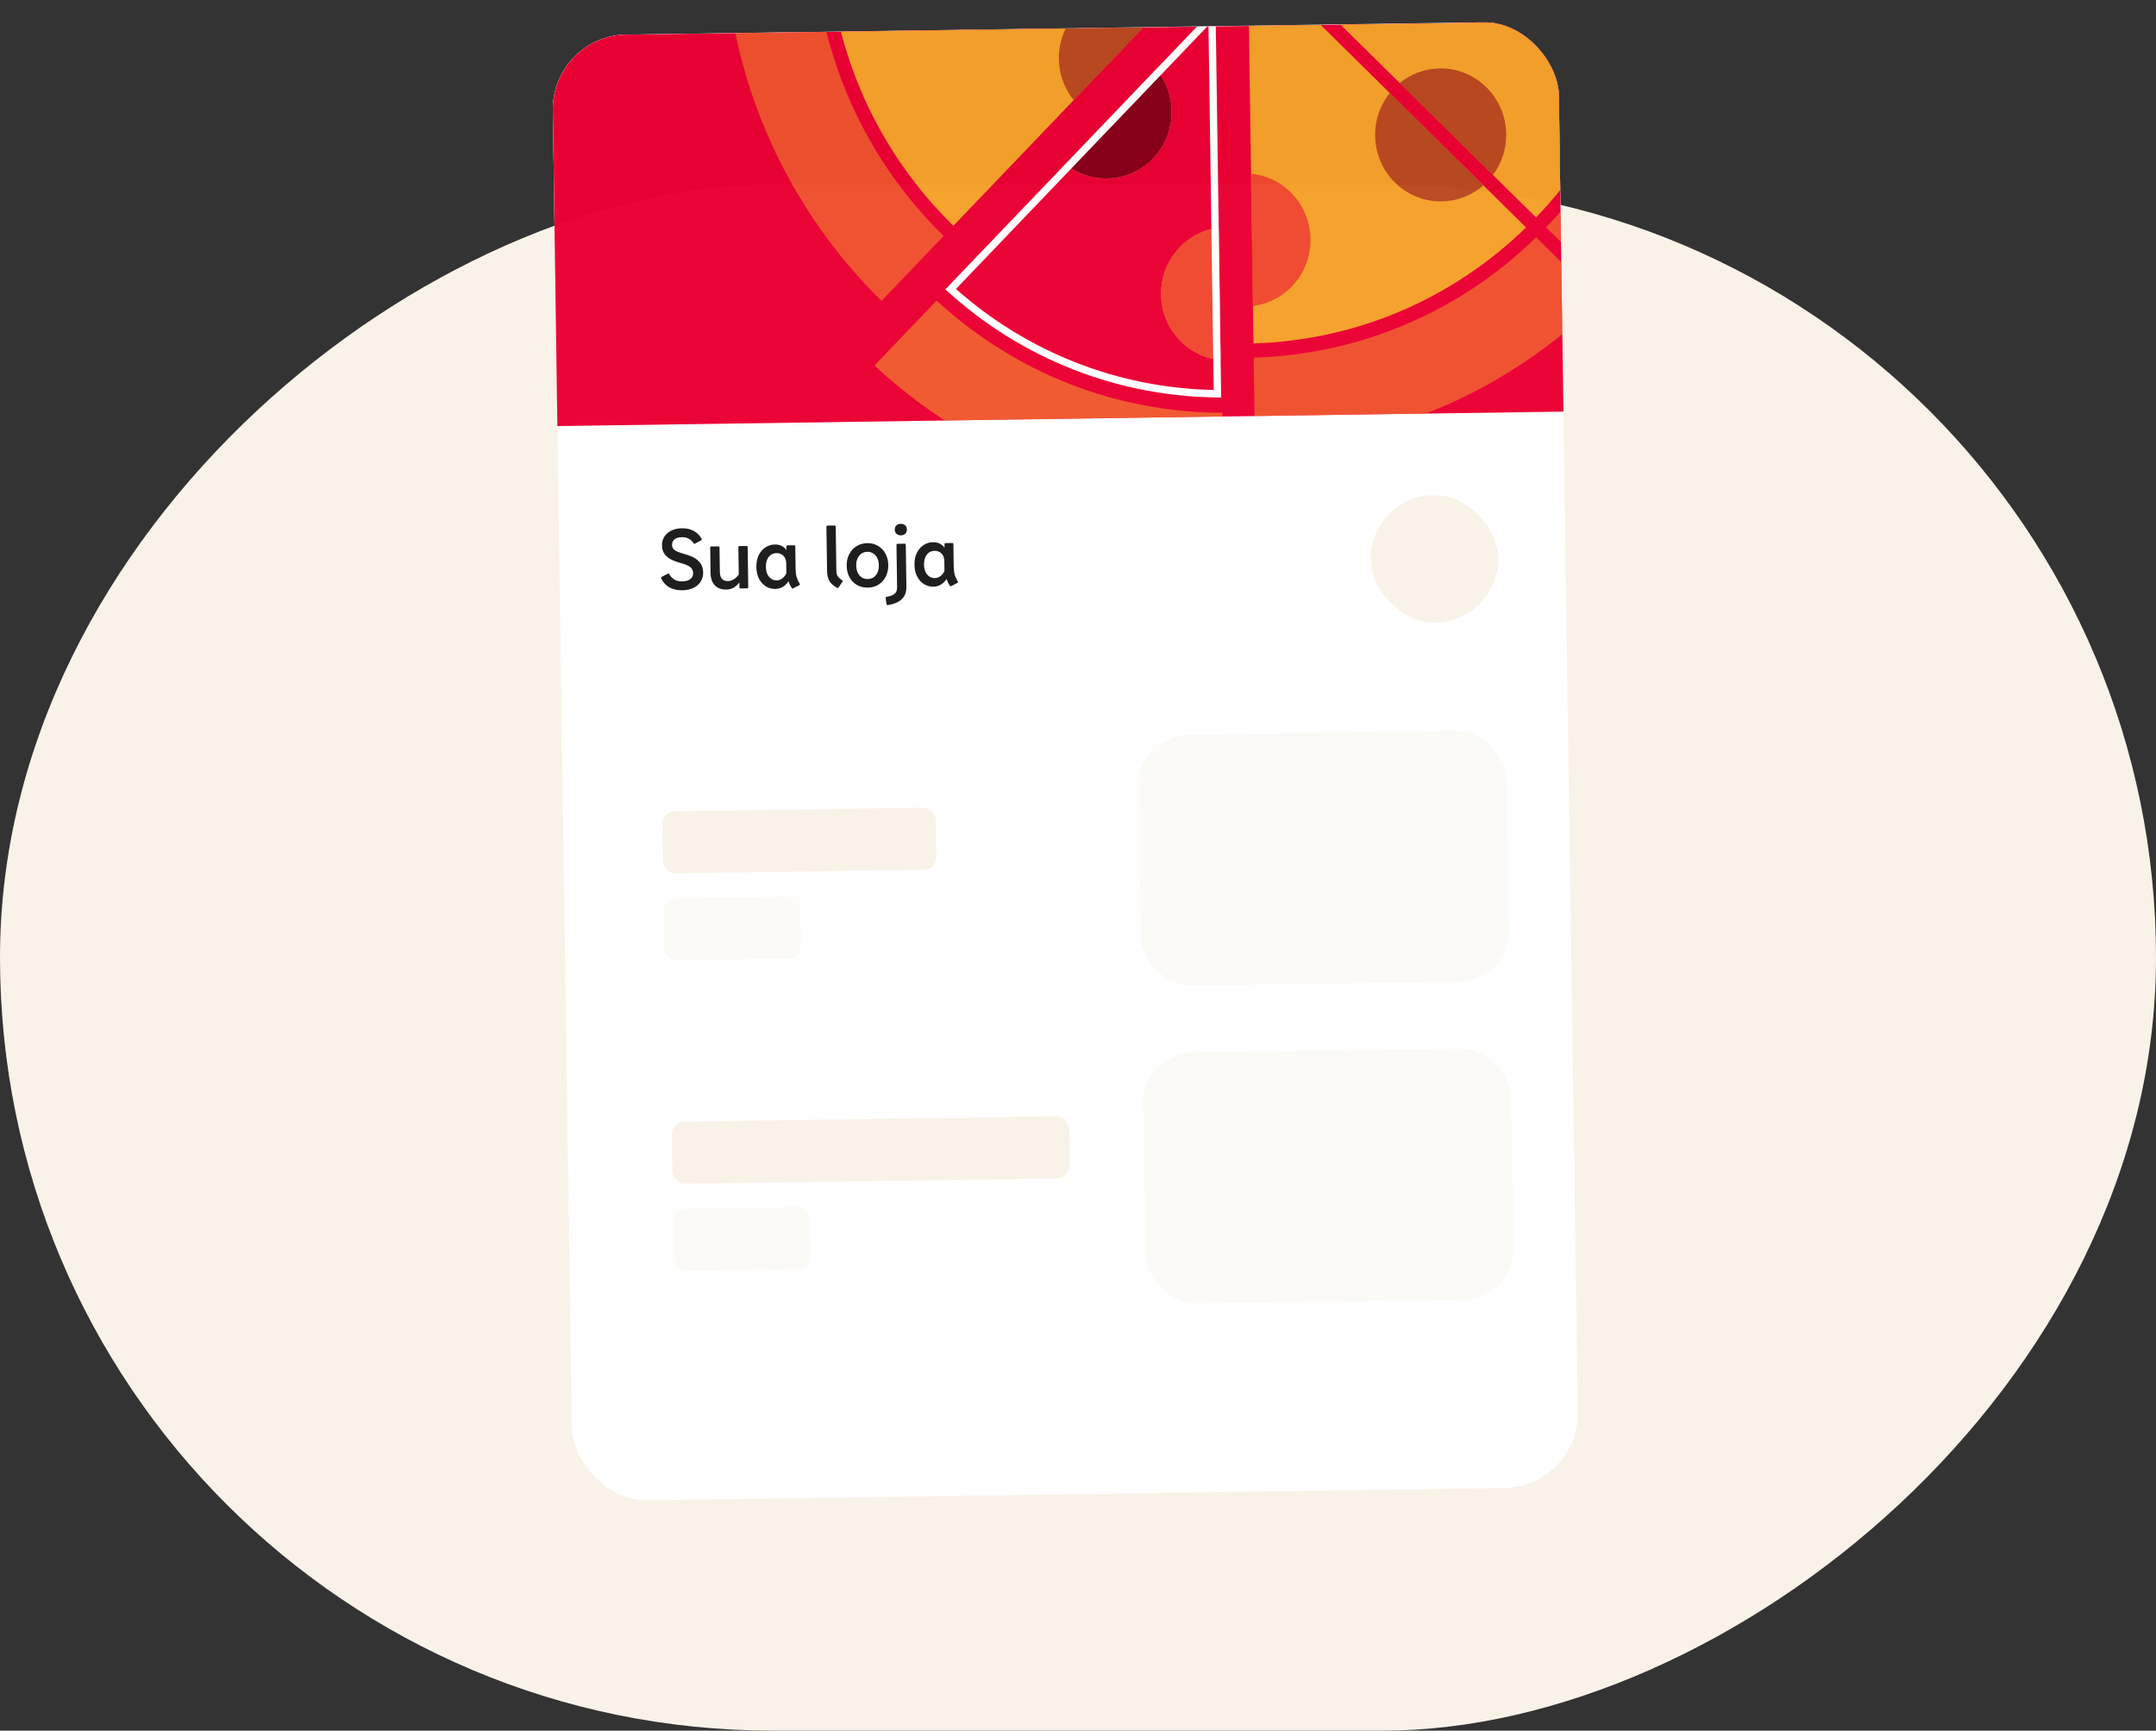
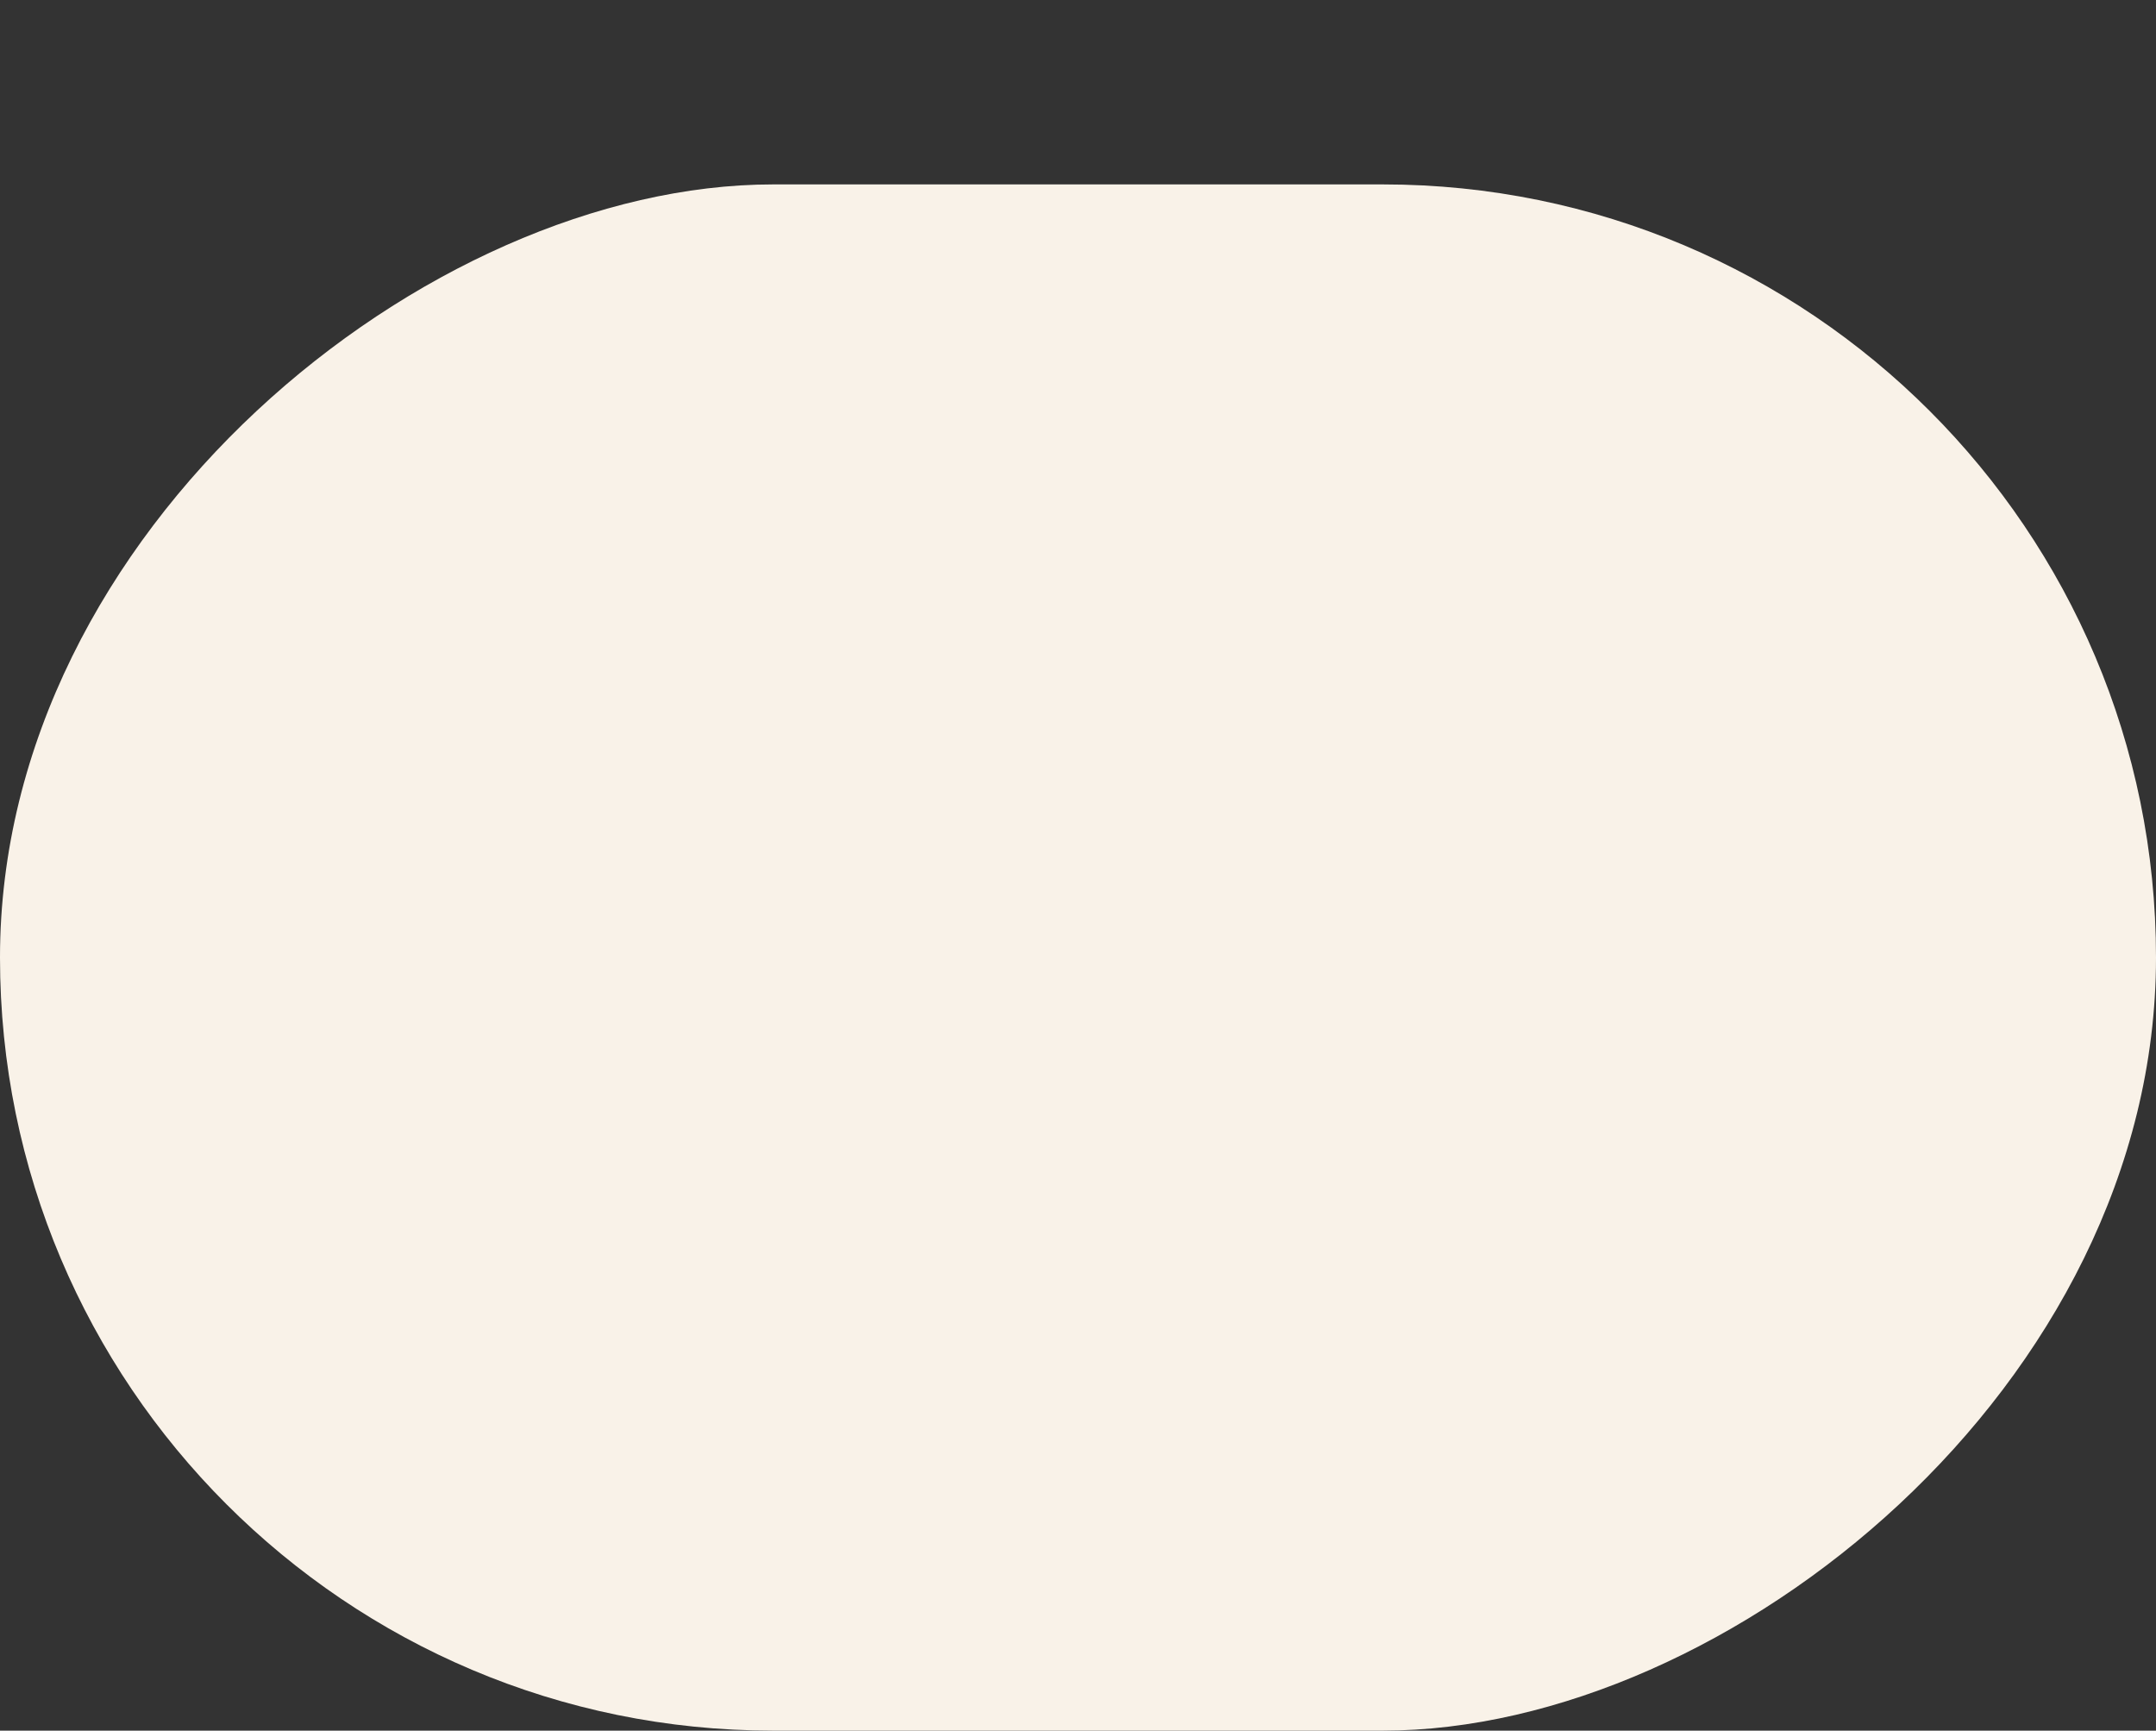
<svg xmlns="http://www.w3.org/2000/svg" width="152" height="122" viewBox="0 0 152 122" fill="none">
  <rect x="0" y="0" width="152" height="122" fill="#333333" stroke="none" />
  <rect x="152" y="13" width="109" height="152" rx="54.5" transform="rotate(90 152 13)" fill="#F9F2E8" />
  <g opacity="0.98">
    <g clip-path="url(#clip0_10760_567)">
      <rect x="38.901" y="2.515" width="70.934" height="103.336" transform="rotate(-0.824 38.901 2.515)" fill="white" />
      <g clip-path="url(#clip1_10760_567)">
        <g clip-path="url(#clip2_10760_567)">
          <path d="M180.28 28.123L179.813 -4.353L-35.396 -1.259L-34.929 31.216L180.28 28.123Z" fill="#F9C7D4" />
          <rect x="25.851" y="0.804" width="96.48" height="35.429" transform="rotate(-0.824 25.851 0.804)" fill="#EB0033" />
          <path d="M86.055 25.378C83.733 25.16 81.897 23.196 81.863 20.777C81.828 18.358 83.606 16.342 85.921 16.058L86.055 25.378Z" fill="#FB8A8A" />
          <path d="M86.055 25.378C83.733 25.16 81.897 23.196 81.863 20.777C81.828 18.358 83.606 16.342 85.921 16.058L86.055 25.378Z" fill="#F0482F" />
          <path d="M81.513 4.876C82.177 5.675 82.584 6.703 82.6 7.83C82.637 10.418 80.599 12.547 78.048 12.583C76.938 12.599 75.913 12.216 75.108 11.566L81.513 4.876Z" fill="#FB8A8A" />
          <path d="M81.513 4.876C82.177 5.675 82.584 6.703 82.6 7.83C82.637 10.418 80.599 12.547 78.048 12.583C76.938 12.599 75.913 12.216 75.108 11.566L81.513 4.876Z" fill="#890019" />
          <path d="M108.3 16.733L112.808 21.178C106.49 27.403 97.947 31.325 88.478 31.589L88.386 25.213C95.888 24.985 102.902 21.994 108.3 16.733Z" fill="#F6A02A" fill-opacity="0.5" />
          <path d="M67.155 15.863C61.887 10.667 58.798 3.803 58.373 -3.591L86.278 -3.992L67.213 15.918C67.194 15.899 67.174 15.881 67.155 15.863Z" fill="#F6A02A" />
          <path d="M88.371 24.211L87.976 -3.305L107.59 16.034C102.377 21.102 95.608 23.985 88.371 24.211Z" fill="#F6A02A" />
          <path d="M85.198 1.779L67.395 20.371C69.917 22.602 72.758 24.345 75.85 25.557C78.947 26.772 82.214 27.421 85.568 27.49L85.198 1.779ZM85.697 0.505L86.093 28.021C78.852 28.003 72.004 25.315 66.647 20.4L85.697 0.505Z" fill="white" />
          <path opacity="0.55" d="M88.199 12.248C90.522 12.466 92.357 14.43 92.391 16.849C92.426 19.268 90.648 21.284 88.333 21.568L88.199 12.248Z" fill="#EB0033" />
-           <path d="M108.35 15.271C108.332 15.291 108.312 15.31 108.294 15.329L88.665 -4.025L116.57 -4.426C116.357 2.976 113.466 9.927 108.35 15.271Z" fill="#F6A02A" />
          <path opacity="0.55" d="M86.18 29.097L86.272 35.472C76.799 35.481 68.145 31.805 61.652 25.765L66.031 21.193C71.578 26.294 78.675 29.083 86.18 29.097Z" fill="#F6A02A" />
          <path opacity="0.55" d="M101.502 4.823C104.053 4.787 106.151 6.856 106.188 9.444C106.204 10.529 105.854 11.533 105.256 12.336L98.68 5.853C99.454 5.222 100.432 4.839 101.502 4.823Z" fill="#890019" />
-           <path opacity="0.55" d="M104.578 13.066C103.786 13.757 102.761 14.181 101.635 14.197C99.084 14.234 96.986 12.165 96.948 9.576C96.932 8.433 97.32 7.381 97.978 6.558L104.578 13.066Z" fill="#890019" />
          <path opacity="0.55" d="M79.205 -0.591C80.289 -0.606 81.291 -0.241 82.088 0.384L75.695 7.06C75.057 6.27 74.668 5.264 74.652 4.164C74.615 1.574 76.653 -0.554 79.205 -0.591Z" fill="#890019" />
          <path d="M57.383 -3.575C57.814 4.086 61.009 11.202 66.467 16.583C66.486 16.602 66.505 16.62 66.524 16.639L62.148 21.21C55.724 14.902 51.574 6.211 51.098 -3.485L57.383 -3.575Z" fill="#F6A02A" fill-opacity="0.5" />
          <path d="M109.059 15.97C114.36 10.434 117.349 3.229 117.56 -4.441L123.846 -4.531C123.648 5.175 119.75 13.981 113.509 20.47L109.003 16.027C109.021 16.008 109.041 15.99 109.059 15.97Z" fill="#F6A02A" fill-opacity="0.5" />
        </g>
      </g>
-       <path d="M48.104 41.611C47.748 41.616 47.443 41.546 47.187 41.402C46.931 41.257 46.738 41.045 46.609 40.766C46.605 40.758 46.603 40.746 46.603 40.73C46.602 40.707 46.616 40.687 46.643 40.671L47.085 40.442C47.1 40.434 47.114 40.43 47.126 40.43C47.145 40.43 47.163 40.443 47.179 40.47C47.287 40.648 47.414 40.779 47.56 40.863C47.709 40.947 47.888 40.987 48.095 40.984C48.341 40.981 48.531 40.927 48.666 40.824C48.802 40.716 48.868 40.573 48.865 40.393C48.863 40.218 48.794 40.078 48.66 39.974C48.526 39.871 48.314 39.78 48.023 39.702C47.761 39.632 47.533 39.549 47.34 39.454C47.148 39.359 46.987 39.231 46.86 39.069C46.737 38.903 46.673 38.694 46.67 38.445C46.666 38.226 46.72 38.026 46.831 37.845C46.941 37.663 47.103 37.519 47.317 37.41C47.53 37.301 47.779 37.245 48.064 37.241C48.408 37.236 48.698 37.302 48.934 37.439C49.17 37.577 49.349 37.764 49.469 38C49.474 38.008 49.476 38.02 49.476 38.035C49.476 38.059 49.463 38.078 49.436 38.094L48.994 38.323C48.978 38.331 48.965 38.335 48.953 38.336C48.933 38.336 48.916 38.322 48.9 38.295C48.804 38.152 48.689 38.044 48.555 37.972C48.421 37.9 48.261 37.865 48.073 37.868C47.851 37.871 47.678 37.922 47.554 38.022C47.434 38.121 47.376 38.253 47.378 38.417C47.38 38.569 47.441 38.689 47.559 38.777C47.678 38.866 47.868 38.945 48.131 39.015C48.417 39.093 48.66 39.181 48.861 39.28C49.066 39.379 49.233 39.515 49.365 39.689C49.5 39.863 49.57 40.086 49.574 40.36C49.577 40.594 49.52 40.806 49.401 40.995C49.287 41.184 49.117 41.333 48.892 41.442C48.671 41.55 48.408 41.607 48.104 41.611ZM51.208 41.561C50.864 41.566 50.593 41.466 50.395 41.262C50.201 41.058 50.101 40.77 50.096 40.399L50.07 38.595C50.069 38.575 50.075 38.56 50.087 38.548C50.102 38.532 50.12 38.524 50.139 38.524L50.655 38.516C50.674 38.516 50.69 38.523 50.702 38.539C50.718 38.55 50.726 38.566 50.726 38.585L50.751 40.319C50.754 40.534 50.803 40.695 50.898 40.803C50.994 40.911 51.133 40.964 51.317 40.962C51.465 40.959 51.603 40.918 51.731 40.838C51.862 40.754 51.98 40.641 52.083 40.499L52.056 38.566C52.055 38.547 52.061 38.531 52.072 38.519C52.088 38.503 52.105 38.495 52.125 38.495L52.64 38.488C52.66 38.487 52.675 38.495 52.688 38.51C52.703 38.522 52.711 38.537 52.712 38.557L52.752 41.404C52.753 41.423 52.745 41.441 52.73 41.457C52.718 41.469 52.703 41.475 52.683 41.475L52.203 41.482C52.183 41.482 52.166 41.477 52.15 41.465C52.138 41.45 52.132 41.432 52.132 41.413L52.126 41.055C52.015 41.209 51.882 41.332 51.727 41.424C51.576 41.512 51.403 41.558 51.208 41.561ZM54.658 41.517C54.42 41.52 54.2 41.461 53.999 41.339C53.798 41.213 53.636 41.034 53.511 40.801C53.391 40.565 53.328 40.288 53.324 39.972C53.319 39.667 53.372 39.395 53.482 39.155C53.596 38.915 53.753 38.727 53.954 38.592C54.155 38.456 54.381 38.386 54.631 38.383C54.814 38.38 54.975 38.415 55.113 38.487C55.25 38.556 55.361 38.652 55.445 38.775L55.441 38.518C55.441 38.498 55.447 38.482 55.458 38.471C55.474 38.455 55.491 38.447 55.511 38.446L55.997 38.439C56.016 38.439 56.032 38.447 56.044 38.462C56.06 38.474 56.068 38.489 56.068 38.509L56.09 40.061C56.094 40.299 56.116 40.496 56.157 40.652C56.199 40.803 56.273 40.972 56.381 41.158C56.389 41.174 56.394 41.187 56.394 41.199C56.394 41.218 56.381 41.236 56.353 41.252L55.917 41.475C55.902 41.483 55.89 41.487 55.882 41.488C55.863 41.488 55.843 41.476 55.823 41.453C55.719 41.306 55.641 41.145 55.588 40.97C55.492 41.132 55.364 41.263 55.201 41.363C55.042 41.462 54.861 41.514 54.658 41.517ZM54.761 40.912C54.909 40.91 55.041 40.863 55.157 40.772C55.277 40.68 55.371 40.559 55.439 40.41L55.429 39.713C55.426 39.49 55.361 39.314 55.234 39.183C55.107 39.052 54.942 38.988 54.739 38.991C54.513 38.994 54.33 39.084 54.192 39.262C54.058 39.436 53.993 39.669 53.997 39.962C54 40.157 54.034 40.327 54.098 40.47C54.167 40.614 54.258 40.724 54.373 40.8C54.487 40.877 54.616 40.914 54.761 40.912ZM59.063 41.454C59.051 41.454 59.034 41.448 59.01 41.437C58.746 41.284 58.564 41.119 58.464 40.941C58.364 40.759 58.311 40.519 58.307 40.222L58.263 37.124C58.262 37.104 58.268 37.089 58.279 37.077C58.295 37.061 58.312 37.053 58.332 37.052L58.847 37.045C58.867 37.045 58.883 37.052 58.895 37.068C58.91 37.079 58.918 37.095 58.919 37.114L58.962 40.148C58.964 40.285 58.976 40.394 58.996 40.476C59.021 40.558 59.061 40.631 59.117 40.697C59.176 40.759 59.263 40.83 59.377 40.91C59.397 40.929 59.407 40.947 59.407 40.962C59.408 40.974 59.402 40.99 59.391 41.009L59.138 41.388C59.115 41.423 59.096 41.445 59.081 41.453L59.063 41.454ZM61.184 41.423C60.895 41.427 60.638 41.364 60.413 41.235C60.189 41.105 60.012 40.922 59.884 40.686C59.76 40.45 59.695 40.179 59.691 39.874C59.687 39.581 59.745 39.315 59.867 39.075C59.988 38.835 60.159 38.645 60.38 38.505C60.605 38.365 60.857 38.293 61.139 38.289C61.427 38.285 61.682 38.35 61.903 38.483C62.127 38.613 62.302 38.796 62.426 39.032C62.555 39.265 62.621 39.532 62.625 39.832C62.63 40.129 62.571 40.399 62.45 40.643C62.328 40.883 62.157 41.073 61.936 41.213C61.716 41.349 61.465 41.419 61.184 41.423ZM61.175 40.82C61.413 40.816 61.603 40.728 61.745 40.554C61.891 40.376 61.962 40.141 61.958 39.848C61.955 39.656 61.919 39.489 61.851 39.345C61.782 39.202 61.687 39.092 61.565 39.016C61.443 38.935 61.303 38.896 61.147 38.898C60.913 38.902 60.723 38.992 60.577 39.17C60.431 39.344 60.36 39.576 60.364 39.865C60.367 40.056 60.403 40.225 60.471 40.373C60.54 40.516 60.635 40.628 60.757 40.709C60.879 40.785 61.019 40.822 61.175 40.82ZM62.566 42.657C62.531 42.657 62.509 42.634 62.501 42.588L62.442 42.167L62.442 42.149C62.441 42.106 62.46 42.082 62.499 42.078C62.702 42.04 62.856 41.991 62.96 41.931C63.069 41.874 63.144 41.801 63.185 41.711C63.227 41.62 63.247 41.503 63.245 41.358L63.202 38.406C63.202 38.387 63.208 38.371 63.219 38.359C63.235 38.343 63.252 38.335 63.272 38.335L63.787 38.327C63.807 38.327 63.822 38.335 63.834 38.35C63.85 38.362 63.858 38.377 63.858 38.397L63.901 41.39C63.911 42.073 63.499 42.491 62.666 42.644C62.627 42.652 62.594 42.657 62.566 42.657ZM63.521 37.739C63.392 37.741 63.286 37.706 63.203 37.633C63.124 37.556 63.083 37.457 63.082 37.336C63.08 37.215 63.117 37.116 63.194 37.041C63.276 36.966 63.38 36.927 63.509 36.925C63.634 36.923 63.736 36.959 63.815 37.032C63.895 37.105 63.935 37.202 63.937 37.323C63.938 37.444 63.901 37.545 63.824 37.624C63.747 37.699 63.646 37.738 63.521 37.739ZM65.805 41.357C65.567 41.36 65.347 41.301 65.146 41.179C64.945 41.053 64.783 40.873 64.658 40.641C64.538 40.404 64.475 40.128 64.471 39.812C64.466 39.507 64.519 39.235 64.629 38.995C64.742 38.755 64.9 38.567 65.101 38.431C65.302 38.296 65.528 38.226 65.778 38.223C65.961 38.22 66.122 38.255 66.26 38.327C66.397 38.395 66.508 38.491 66.592 38.615L66.588 38.357C66.588 38.338 66.593 38.322 66.605 38.31C66.62 38.294 66.638 38.286 66.657 38.286L67.144 38.279C67.163 38.279 67.179 38.286 67.191 38.302C67.207 38.313 67.215 38.329 67.215 38.348L67.237 39.901C67.241 40.139 67.263 40.336 67.304 40.491C67.346 40.643 67.42 40.812 67.528 40.998C67.536 41.013 67.54 41.027 67.541 41.039C67.541 41.058 67.528 41.076 67.5 41.092L67.064 41.315C67.049 41.323 67.037 41.327 67.029 41.327C67.01 41.328 66.99 41.316 66.97 41.293C66.866 41.146 66.788 40.985 66.735 40.81C66.639 40.972 66.51 41.102 66.348 41.202C66.189 41.302 66.008 41.354 65.805 41.357ZM65.908 40.752C66.056 40.75 66.188 40.703 66.304 40.611C66.424 40.52 66.518 40.399 66.586 40.25L66.576 39.553C66.573 39.33 66.508 39.153 66.381 39.022C66.254 38.892 66.089 38.827 65.886 38.83C65.659 38.834 65.477 38.924 65.339 39.102C65.205 39.276 65.14 39.509 65.144 39.802C65.147 39.997 65.181 40.166 65.245 40.31C65.314 40.454 65.405 40.564 65.519 40.64C65.634 40.717 65.763 40.754 65.908 40.752Z" fill="#1A1A1A" />
+       <path d="M48.104 41.611C47.748 41.616 47.443 41.546 47.187 41.402C46.931 41.257 46.738 41.045 46.609 40.766C46.605 40.758 46.603 40.746 46.603 40.73C46.602 40.707 46.616 40.687 46.643 40.671L47.085 40.442C47.1 40.434 47.114 40.43 47.126 40.43C47.145 40.43 47.163 40.443 47.179 40.47C47.287 40.648 47.414 40.779 47.56 40.863C47.709 40.947 47.888 40.987 48.095 40.984C48.341 40.981 48.531 40.927 48.666 40.824C48.802 40.716 48.868 40.573 48.865 40.393C48.863 40.218 48.794 40.078 48.66 39.974C48.526 39.871 48.314 39.78 48.023 39.702C47.761 39.632 47.533 39.549 47.34 39.454C47.148 39.359 46.987 39.231 46.86 39.069C46.737 38.903 46.673 38.694 46.67 38.445C46.666 38.226 46.72 38.026 46.831 37.845C46.941 37.663 47.103 37.519 47.317 37.41C47.53 37.301 47.779 37.245 48.064 37.241C48.408 37.236 48.698 37.302 48.934 37.439C49.17 37.577 49.349 37.764 49.469 38C49.474 38.008 49.476 38.02 49.476 38.035C49.476 38.059 49.463 38.078 49.436 38.094L48.994 38.323C48.978 38.331 48.965 38.335 48.953 38.336C48.933 38.336 48.916 38.322 48.9 38.295C48.804 38.152 48.689 38.044 48.555 37.972C48.421 37.9 48.261 37.865 48.073 37.868C47.851 37.871 47.678 37.922 47.554 38.022C47.434 38.121 47.376 38.253 47.378 38.417C47.38 38.569 47.441 38.689 47.559 38.777C47.678 38.866 47.868 38.945 48.131 39.015C48.417 39.093 48.66 39.181 48.861 39.28C49.066 39.379 49.233 39.515 49.365 39.689C49.5 39.863 49.57 40.086 49.574 40.36C49.577 40.594 49.52 40.806 49.401 40.995C49.287 41.184 49.117 41.333 48.892 41.442C48.671 41.55 48.408 41.607 48.104 41.611ZM51.208 41.561C50.864 41.566 50.593 41.466 50.395 41.262C50.201 41.058 50.101 40.77 50.096 40.399L50.07 38.595C50.069 38.575 50.075 38.56 50.087 38.548C50.102 38.532 50.12 38.524 50.139 38.524L50.655 38.516C50.674 38.516 50.69 38.523 50.702 38.539C50.718 38.55 50.726 38.566 50.726 38.585L50.751 40.319C50.754 40.534 50.803 40.695 50.898 40.803C50.994 40.911 51.133 40.964 51.317 40.962C51.465 40.959 51.603 40.918 51.731 40.838C51.862 40.754 51.98 40.641 52.083 40.499L52.056 38.566C52.055 38.547 52.061 38.531 52.072 38.519C52.088 38.503 52.105 38.495 52.125 38.495L52.64 38.488C52.66 38.487 52.675 38.495 52.688 38.51C52.703 38.522 52.711 38.537 52.712 38.557L52.752 41.404C52.753 41.423 52.745 41.441 52.73 41.457C52.718 41.469 52.703 41.475 52.683 41.475L52.203 41.482C52.183 41.482 52.166 41.477 52.15 41.465C52.138 41.45 52.132 41.432 52.132 41.413L52.126 41.055C52.015 41.209 51.882 41.332 51.727 41.424C51.576 41.512 51.403 41.558 51.208 41.561ZM54.658 41.517C54.42 41.52 54.2 41.461 53.999 41.339C53.798 41.213 53.636 41.034 53.511 40.801C53.391 40.565 53.328 40.288 53.324 39.972C53.319 39.667 53.372 39.395 53.482 39.155C53.596 38.915 53.753 38.727 53.954 38.592C54.155 38.456 54.381 38.386 54.631 38.383C54.814 38.38 54.975 38.415 55.113 38.487C55.25 38.556 55.361 38.652 55.445 38.775L55.441 38.518C55.441 38.498 55.447 38.482 55.458 38.471C55.474 38.455 55.491 38.447 55.511 38.446L55.997 38.439C56.016 38.439 56.032 38.447 56.044 38.462C56.06 38.474 56.068 38.489 56.068 38.509L56.09 40.061C56.094 40.299 56.116 40.496 56.157 40.652C56.199 40.803 56.273 40.972 56.381 41.158C56.389 41.174 56.394 41.187 56.394 41.199C56.394 41.218 56.381 41.236 56.353 41.252L55.917 41.475C55.902 41.483 55.89 41.487 55.882 41.488C55.863 41.488 55.843 41.476 55.823 41.453C55.719 41.306 55.641 41.145 55.588 40.97C55.492 41.132 55.364 41.263 55.201 41.363C55.042 41.462 54.861 41.514 54.658 41.517ZM54.761 40.912C54.909 40.91 55.041 40.863 55.157 40.772C55.277 40.68 55.371 40.559 55.439 40.41L55.429 39.713C55.426 39.49 55.361 39.314 55.234 39.183C55.107 39.052 54.942 38.988 54.739 38.991C54.513 38.994 54.33 39.084 54.192 39.262C54.058 39.436 53.993 39.669 53.997 39.962C54 40.157 54.034 40.327 54.098 40.47C54.167 40.614 54.258 40.724 54.373 40.8C54.487 40.877 54.616 40.914 54.761 40.912ZM59.063 41.454C59.051 41.454 59.034 41.448 59.01 41.437C58.746 41.284 58.564 41.119 58.464 40.941C58.364 40.759 58.311 40.519 58.307 40.222L58.263 37.124C58.262 37.104 58.268 37.089 58.279 37.077C58.295 37.061 58.312 37.053 58.332 37.052L58.847 37.045C58.867 37.045 58.883 37.052 58.895 37.068C58.91 37.079 58.918 37.095 58.919 37.114L58.962 40.148C58.964 40.285 58.976 40.394 58.996 40.476C59.021 40.558 59.061 40.631 59.117 40.697C59.176 40.759 59.263 40.83 59.377 40.91C59.397 40.929 59.407 40.947 59.407 40.962C59.408 40.974 59.402 40.99 59.391 41.009L59.138 41.388C59.115 41.423 59.096 41.445 59.081 41.453L59.063 41.454ZM61.184 41.423C60.895 41.427 60.638 41.364 60.413 41.235C60.189 41.105 60.012 40.922 59.884 40.686C59.76 40.45 59.695 40.179 59.691 39.874C59.687 39.581 59.745 39.315 59.867 39.075C59.988 38.835 60.159 38.645 60.38 38.505C60.605 38.365 60.857 38.293 61.139 38.289C61.427 38.285 61.682 38.35 61.903 38.483C62.127 38.613 62.302 38.796 62.426 39.032C62.555 39.265 62.621 39.532 62.625 39.832C62.63 40.129 62.571 40.399 62.45 40.643C62.328 40.883 62.157 41.073 61.936 41.213C61.716 41.349 61.465 41.419 61.184 41.423ZM61.175 40.82C61.413 40.816 61.603 40.728 61.745 40.554C61.891 40.376 61.962 40.141 61.958 39.848C61.955 39.656 61.919 39.489 61.851 39.345C61.782 39.202 61.687 39.092 61.565 39.016C61.443 38.935 61.303 38.896 61.147 38.898C60.913 38.902 60.723 38.992 60.577 39.17C60.431 39.344 60.36 39.576 60.364 39.865C60.367 40.056 60.403 40.225 60.471 40.373C60.54 40.516 60.635 40.628 60.757 40.709C60.879 40.785 61.019 40.822 61.175 40.82ZM62.566 42.657C62.531 42.657 62.509 42.634 62.501 42.588L62.442 42.167L62.442 42.149C62.441 42.106 62.46 42.082 62.499 42.078C62.702 42.04 62.856 41.991 62.96 41.931C63.069 41.874 63.144 41.801 63.185 41.711C63.227 41.62 63.247 41.503 63.245 41.358L63.202 38.406C63.202 38.387 63.208 38.371 63.219 38.359C63.235 38.343 63.252 38.335 63.272 38.335L63.787 38.327C63.807 38.327 63.822 38.335 63.834 38.35C63.85 38.362 63.858 38.377 63.858 38.397L63.901 41.39C63.911 42.073 63.499 42.491 62.666 42.644C62.627 42.652 62.594 42.657 62.566 42.657ZM63.521 37.739C63.392 37.741 63.286 37.706 63.203 37.633C63.124 37.556 63.083 37.457 63.082 37.336C63.08 37.215 63.117 37.116 63.194 37.041C63.276 36.966 63.38 36.927 63.509 36.925C63.634 36.923 63.736 36.959 63.815 37.032C63.895 37.105 63.935 37.202 63.937 37.323C63.938 37.444 63.901 37.545 63.824 37.624C63.747 37.699 63.646 37.738 63.521 37.739ZM65.805 41.357C65.567 41.36 65.347 41.301 65.146 41.179C64.945 41.053 64.783 40.873 64.658 40.641C64.538 40.404 64.475 40.128 64.471 39.812C64.466 39.507 64.519 39.235 64.629 38.995C64.742 38.755 64.9 38.567 65.101 38.431C65.302 38.296 65.528 38.226 65.778 38.223C65.961 38.22 66.122 38.255 66.26 38.327C66.397 38.395 66.508 38.491 66.592 38.615C66.588 38.338 66.593 38.322 66.605 38.31C66.62 38.294 66.638 38.286 66.657 38.286L67.144 38.279C67.163 38.279 67.179 38.286 67.191 38.302C67.207 38.313 67.215 38.329 67.215 38.348L67.237 39.901C67.241 40.139 67.263 40.336 67.304 40.491C67.346 40.643 67.42 40.812 67.528 40.998C67.536 41.013 67.54 41.027 67.541 41.039C67.541 41.058 67.528 41.076 67.5 41.092L67.064 41.315C67.049 41.323 67.037 41.327 67.029 41.327C67.01 41.328 66.99 41.316 66.97 41.293C66.866 41.146 66.788 40.985 66.735 40.81C66.639 40.972 66.51 41.102 66.348 41.202C66.189 41.302 66.008 41.354 65.805 41.357ZM65.908 40.752C66.056 40.75 66.188 40.703 66.304 40.611C66.424 40.52 66.518 40.399 66.586 40.25L66.576 39.553C66.573 39.33 66.508 39.153 66.381 39.022C66.254 38.892 66.089 38.827 65.886 38.83C65.659 38.834 65.477 38.924 65.339 39.102C65.205 39.276 65.14 39.509 65.144 39.802C65.147 39.997 65.181 40.166 65.245 40.31C65.314 40.454 65.405 40.564 65.519 40.64C65.634 40.717 65.763 40.754 65.908 40.752Z" fill="#1A1A1A" />
      <g clip-path="url(#clip3_10760_567)">
        <path d="M105.687 43.829L105.557 34.838L96.566 34.967L96.695 43.958L105.687 43.829Z" fill="#F9F2E8" />
      </g>
      <rect opacity="0.4" x="80.227" y="51.843" width="25.943" height="17.688" rx="3.538" transform="rotate(-0.824 80.227 51.843)" fill="#F9F2E8" />
      <rect x="46.693" y="57.2" width="19.266" height="4.379" rx="0.876" transform="rotate(-0.824 46.693 57.2)" fill="#F9F2E8" />
      <rect opacity="0.4" x="46.781" y="63.329" width="9.633" height="4.379" rx="0.876" transform="rotate(-0.824 46.781 63.329)" fill="#F9F2E8" />
      <rect opacity="0.4" x="47.439" y="85.215" width="9.633" height="4.379" rx="0.876" transform="rotate(-0.824 47.439 85.215)" fill="#F9F2E8" />
      <rect x="47.35" y="79.085" width="28.023" height="4.379" rx="0.876" transform="rotate(-0.824 47.35 79.085)" fill="#F9F2E8" />
      <rect opacity="0.4" x="80.549" y="74.246" width="25.943" height="17.688" rx="3.538" transform="rotate(-0.824 80.549 74.246)" fill="#F9F2E8" />
    </g>
  </g>
  <defs>
    <clipPath id="clip0_10760_567">
-       <rect x="38.901" y="2.515" width="70.934" height="103.336" rx="5.254" transform="rotate(-0.824 38.901 2.515)" fill="white" />
-     </clipPath>
+       </clipPath>
    <clipPath id="clip1_10760_567">
      <rect width="85.821" height="31.526" fill="white" transform="matrix(1 -0.014 -0.014 -1 24.468 34.252)" />
    </clipPath>
    <clipPath id="clip2_10760_567">
      <rect width="96.48" height="27.521" fill="white" transform="translate(25.878 2.703) rotate(-0.824)" />
    </clipPath>
    <clipPath id="clip3_10760_567">
      <rect x="96.566" y="34.968" width="8.992" height="8.992" rx="4.496" transform="rotate(-0.824 96.566 34.968)" fill="white" />
    </clipPath>
  </defs>
</svg>